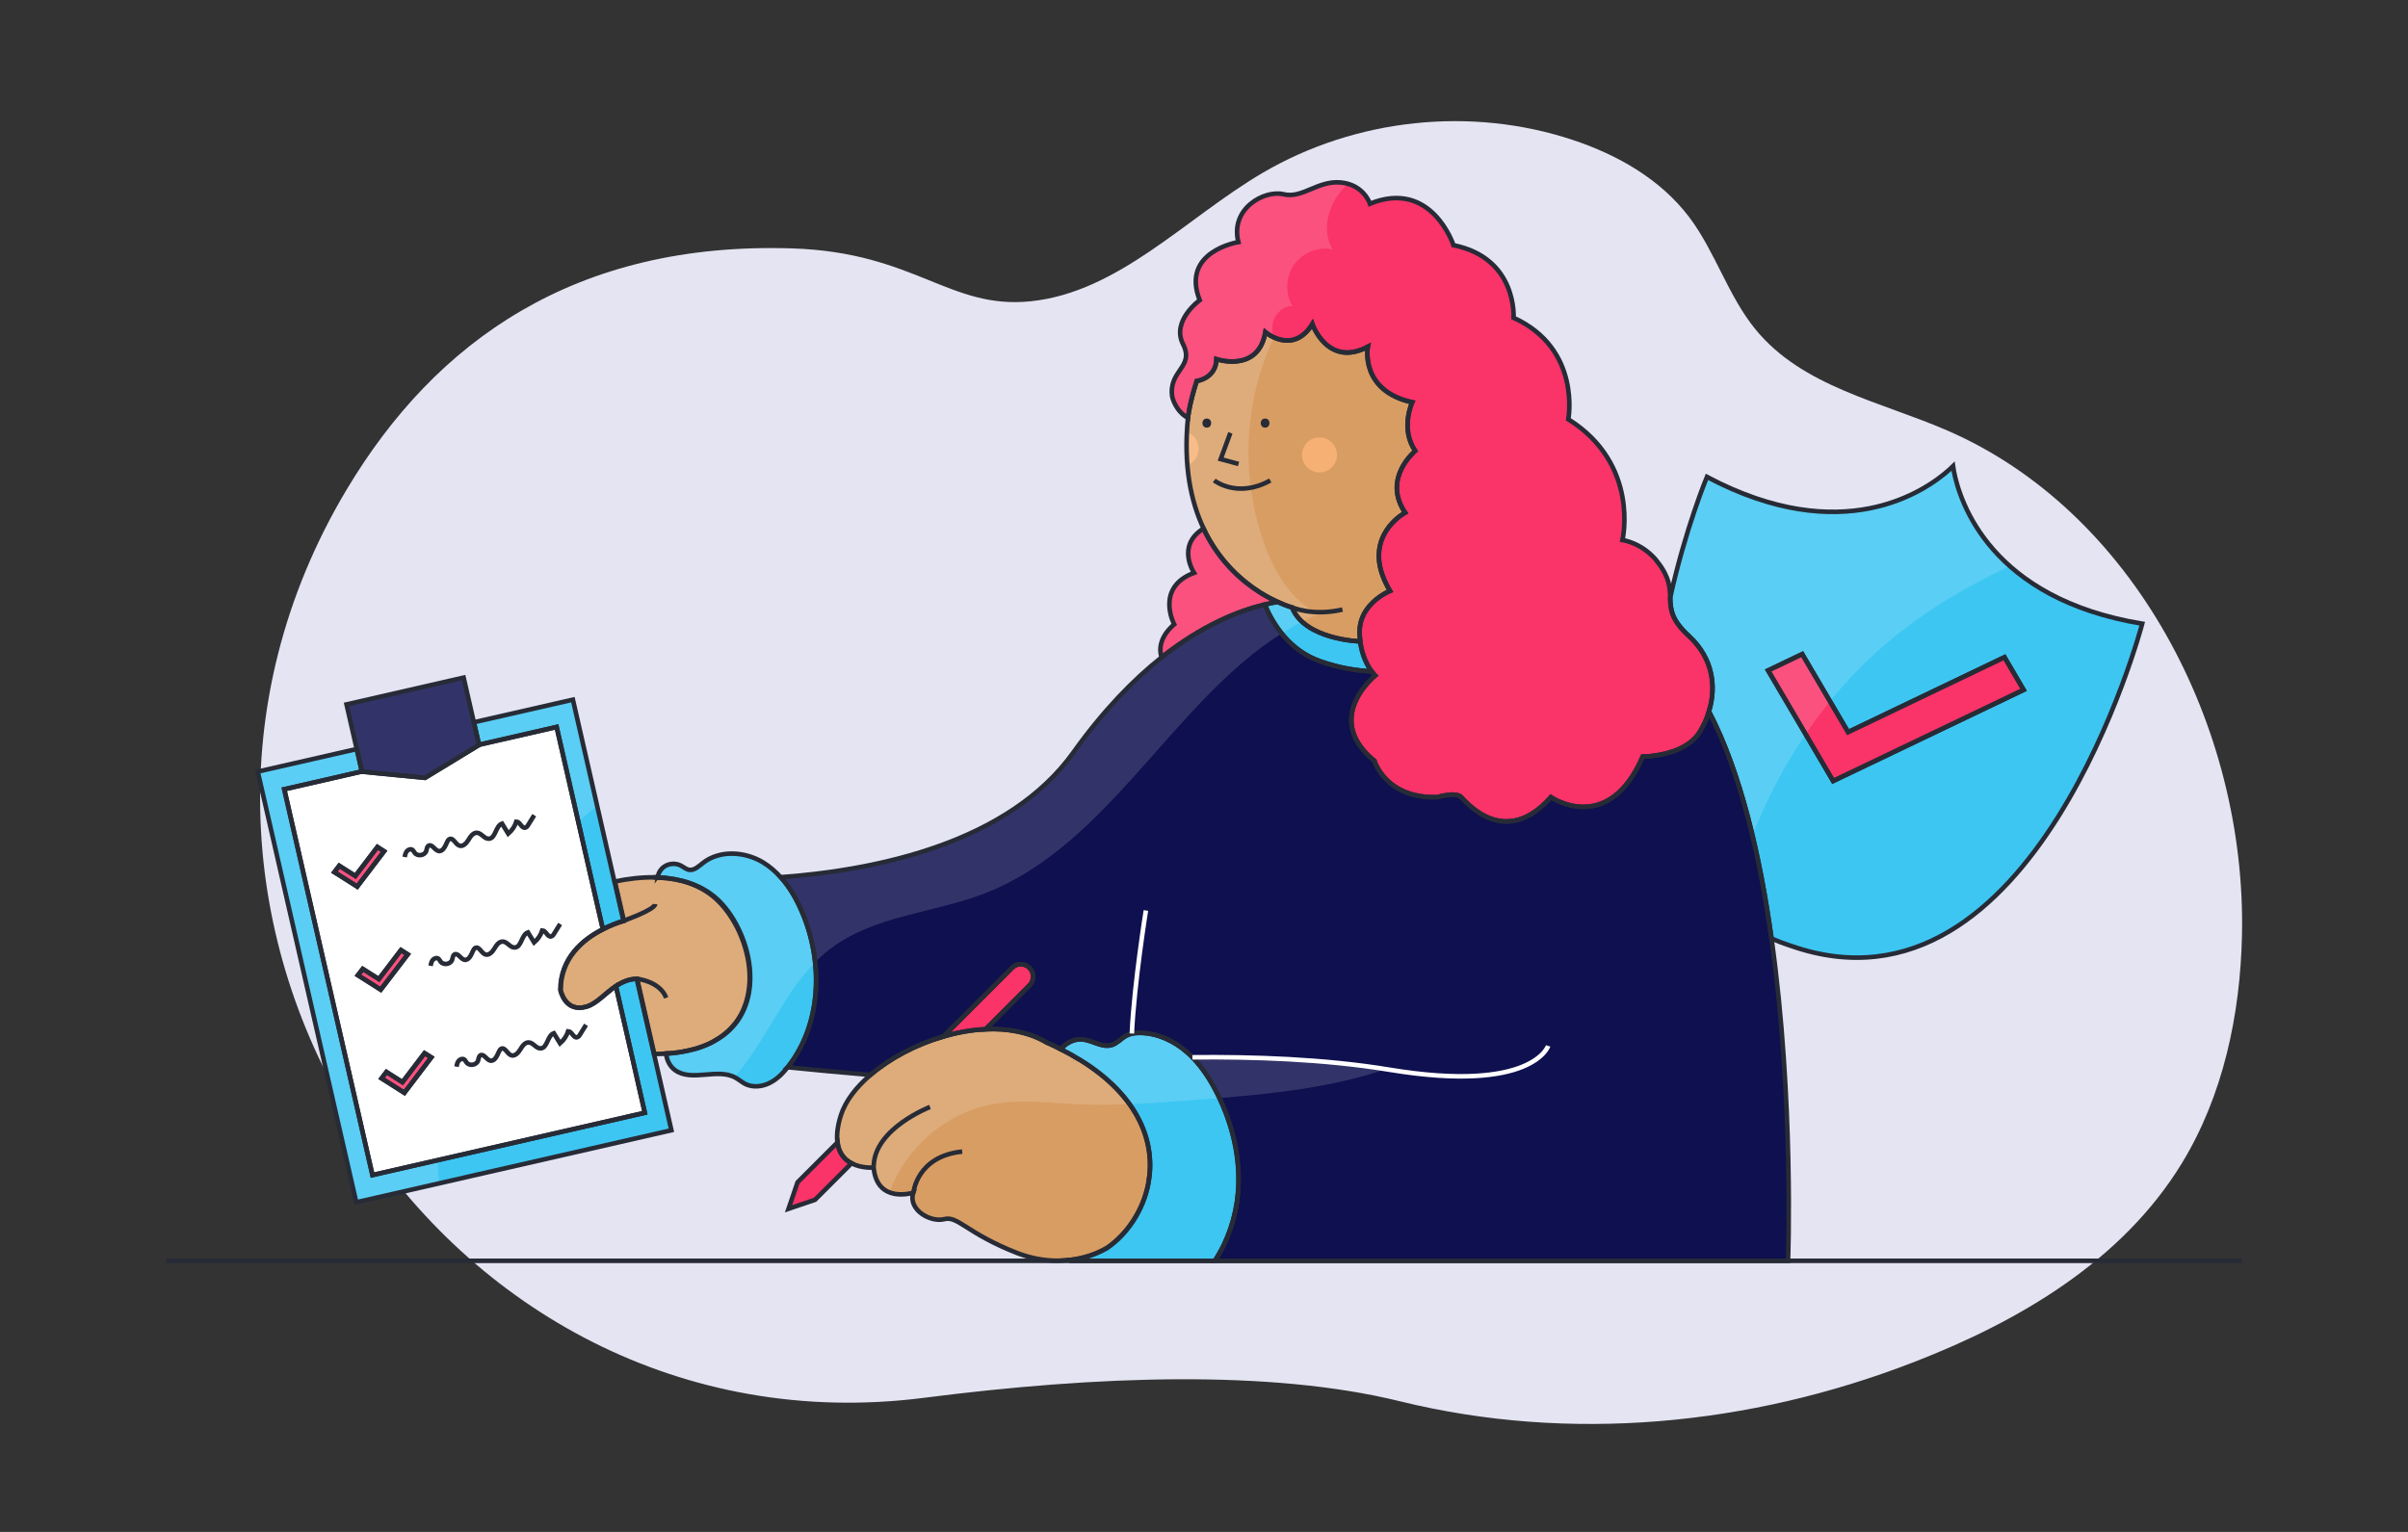
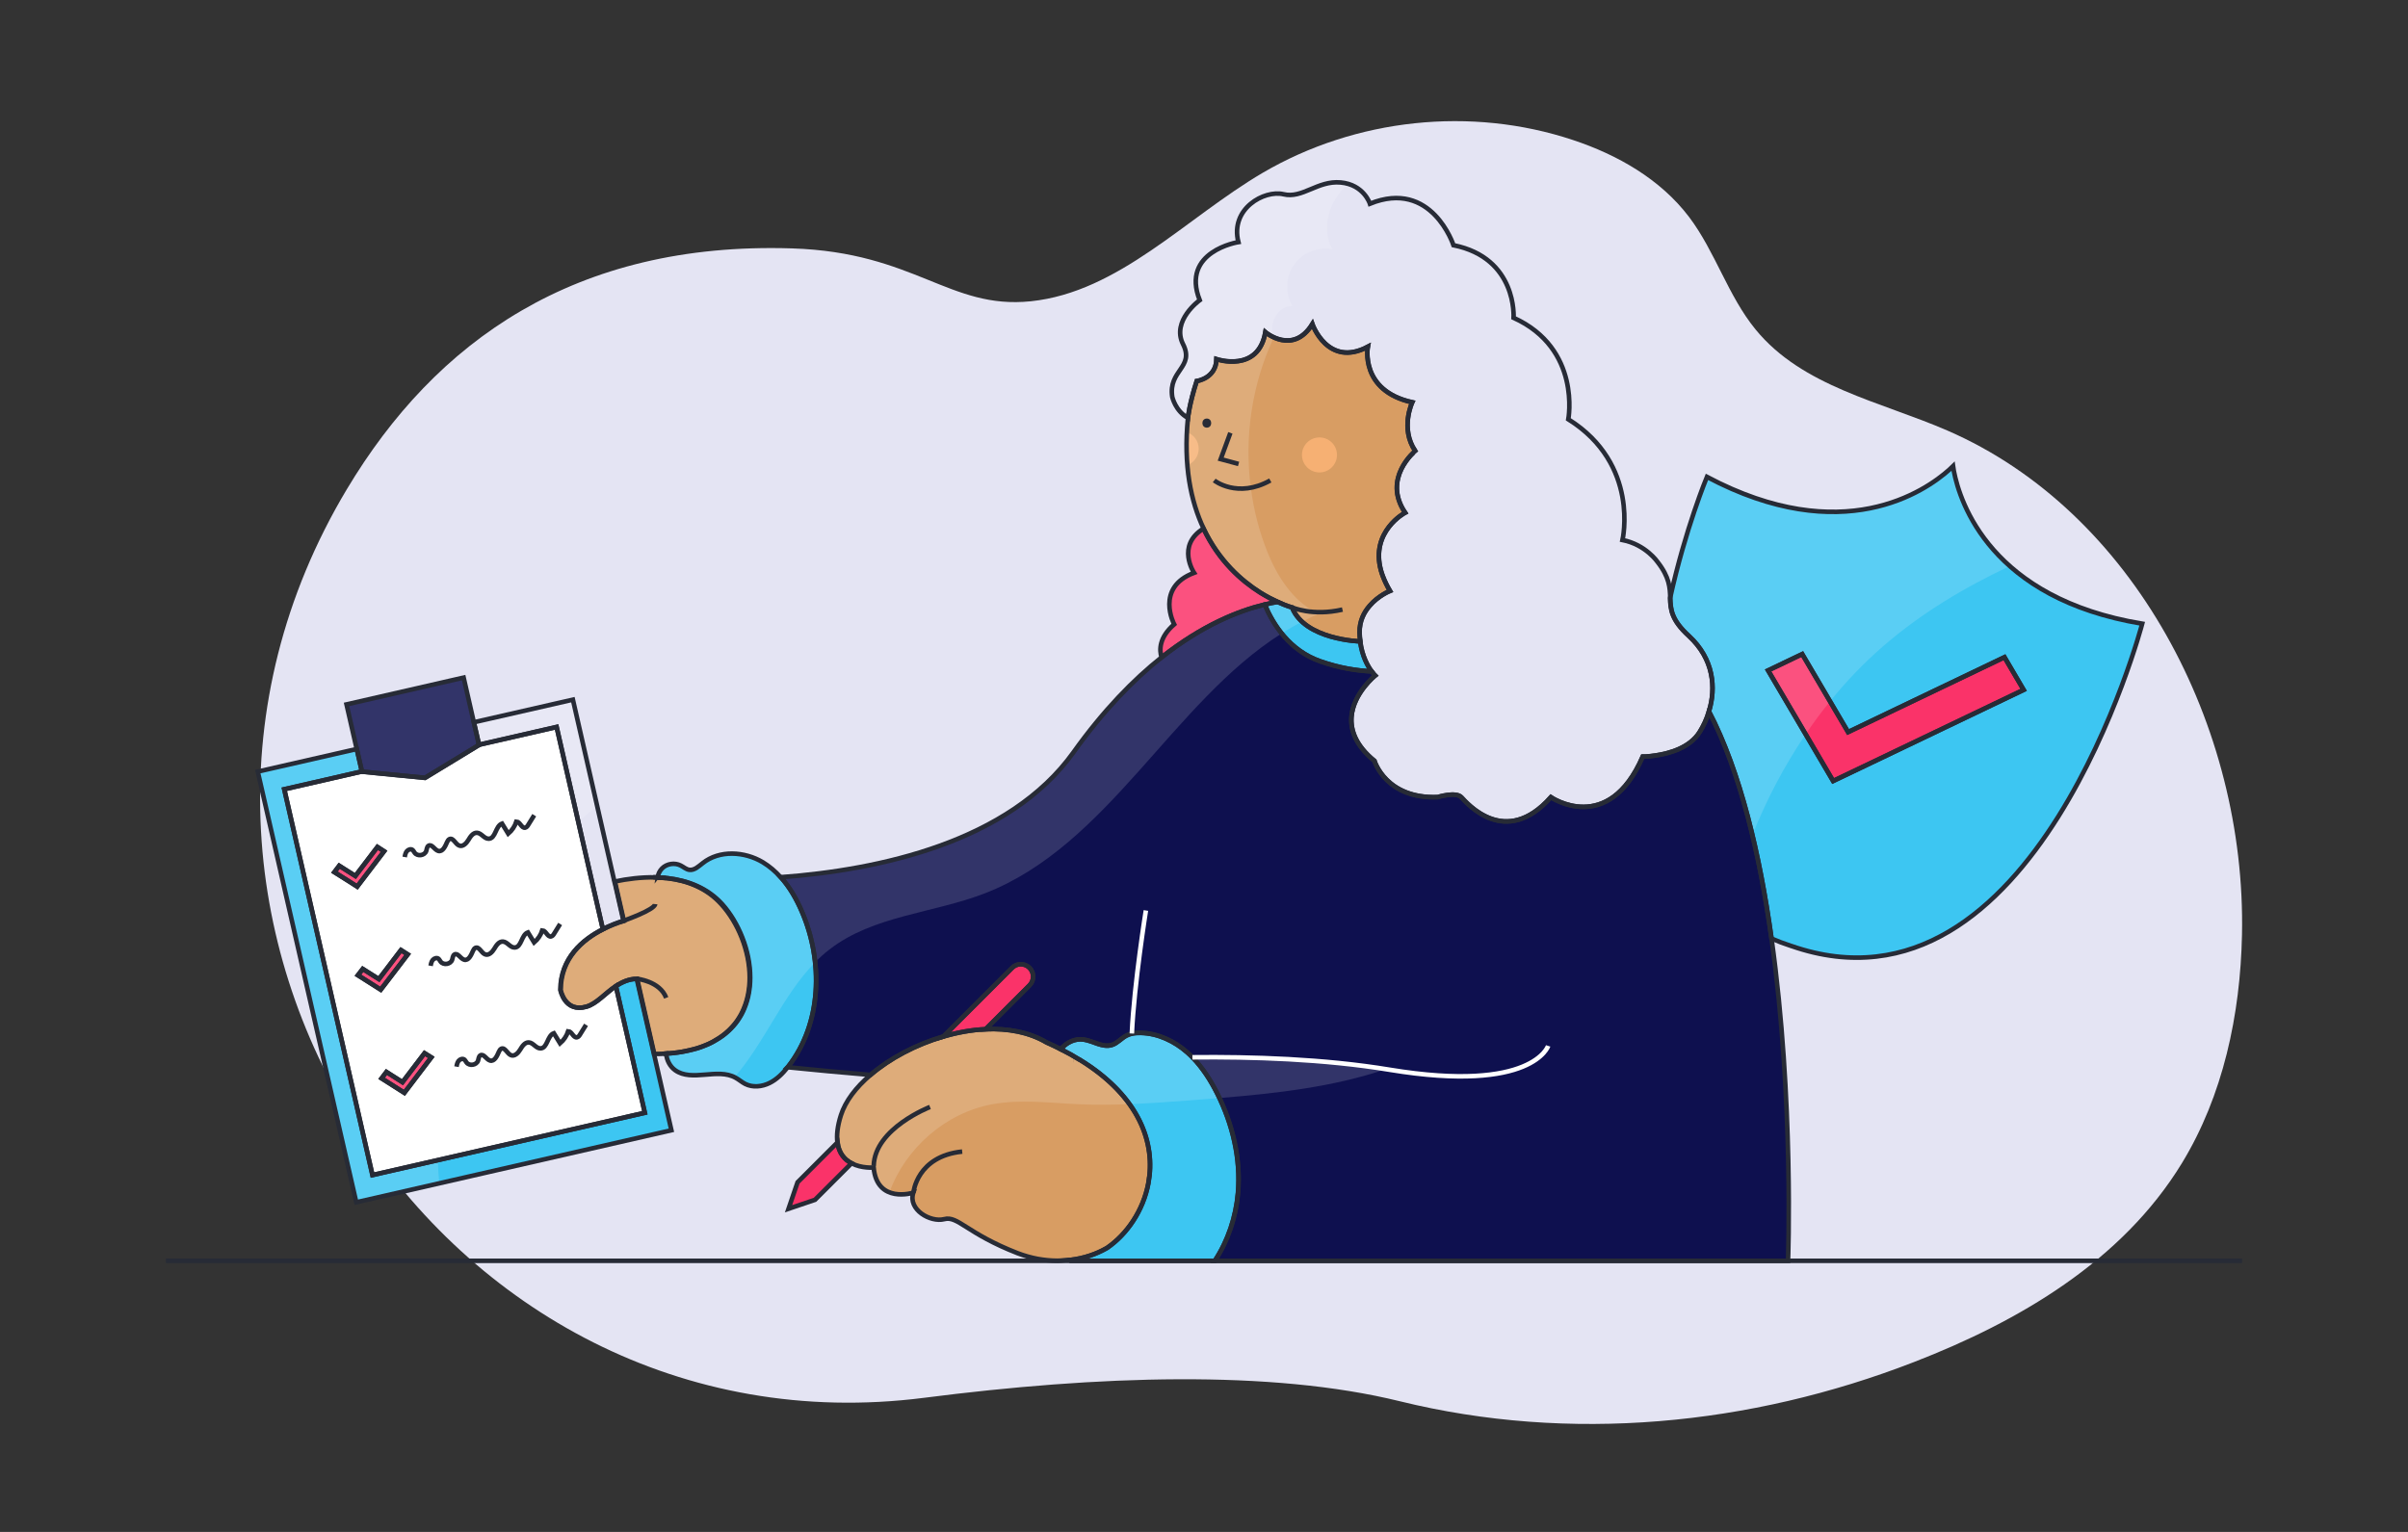
<svg xmlns="http://www.w3.org/2000/svg" version="1.1" id="Capa_1" x="0px" y="0px" viewBox="0 0 264 168" style="enable-background:new 0 0 264 168;" xml:space="preserve">
  <rect x="0" y="0" width="264" height="168" fill="#333333" stroke="none" />
  <style type="text/css">
	.st0{fill:#E4E4F3;}
	.st1{fill:none;}
	.st2{fill:#3DC6F2;}
	.st3{fill:#FA3369;}
	.st4{fill:#0E104F;}
	.st5{fill:#FFFFFF;}
	.st6{fill:#D89D63;}
	.st7{fill:#F6B073;}
	.st8{opacity:0.15;fill:#FFFFFF;}
	.st9{fill:none;stroke:#272B36;stroke-width:0.5;stroke-miterlimit:10;}
	.st10{fill:none;stroke:#FFFFFF;stroke-width:0.5;stroke-miterlimit:10;}
	.st11{fill:#272B36;}
</style>
  <g>
    <path class="st0" d="M245.8,102.51c-0.18,8.77-2.07,17.65-6.6,25.07c-6.56,10.74-17.9,17.36-29.41,21.81   c-17.92,6.95-37.7,8.86-56.32,4.28c-14.16-3.48-33.13-2.82-52.14-0.38c-53.18,6.82-91.47-52.61-63.29-99.66   c9.68-16.17,24.98-27.15,48.8-26.39c13.49,0.43,17.24,6.72,26.17,5.8c9.67-1.01,16.98-9.13,25.43-14.09   c10.2-5.97,22.84-7.31,34-3.6c4.88,1.62,9.6,4.29,12.76,8.47c2.86,3.8,4.26,8.63,7.27,12.31c5.14,6.29,13.7,7.9,21.04,11.09   C233.9,56.08,246.27,79.64,245.8,102.51z" />
  </g>
  <line class="st1" x1="100.73" y1="138.27" x2="18.19" y2="138.27" />
  <line class="st1" x1="245.81" y1="138.27" x2="18.19" y2="138.27" />
  <path class="st2" d="M214.21,51.66c-0.04-0.2-0.07-0.38-0.09-0.53c-0.11,0.11-0.24,0.23-0.4,0.37c-2.64,2.36-11.7,8.68-26.58,0.8  c0,0-2.36,5.67-4.04,13.29c0.04,1.23,0.11,2.39,2.05,4.16c2.76,2.53,2.99,5.71,2.21,8.27c3.47,6.67,5.59,15.78,6.86,24.91  c0.67,0.29,1.38,0.56,2.12,0.8l0.04,0.01c26.74,9.34,38.48-35.34,38.48-35.34C218.27,65.65,214.88,55.14,214.21,51.66z   M204.72,83.86l-3.74,1.79l-2.1-3.58l-5.03-8.55l3.74-1.79l5.03,8.55l17.14-8.21l2.1,3.58L204.72,83.86z" />
  <path class="st3" d="M140.06,66.01c-0.43,0.07-0.9,0.17-1.41,0.29c-2.88,0.69-6.86,2.28-11.3,5.79c-0.25-0.79-0.3-2.16,1.38-3.62  c0,0-2.13-4.03,2.18-5.65c0,0-1.99-2.98,1.03-4.85c1.68,3.56,4.18,5.74,6.22,7.02C138.87,65.42,139.52,65.76,140.06,66.01z" />
  <path class="st1" d="M71.97,96.21h-0.09V96.2C71.88,96.2,71.91,96.2,71.97,96.21z" />
  <path class="st4" d="M196.03,138.27h-62.85c1.45-2.21,2.31-4.81,2.54-7.44c0.32-3.75-0.59-7.55-2.27-10.91  c-0.72-1.44-1.6-2.82-2.72-3.97c-0.19-0.19-0.38-0.38-0.58-0.55c-1.41-1.24-3.21-2.09-5.08-2.13c-0.33-0.01-0.66,0.01-0.98,0.08  c-0.2,0.04-0.41,0.11-0.59,0.21c-0.56,0.29-0.99,0.84-1.6,1.03c-1.02,0.32-2.04-0.44-3.09-0.59c-0.95-0.14-1.91,0.32-2.51,1.06  c-0.49-0.25-1.01-0.49-1.54-0.73c-0.02-0.01-0.02-0.01-0.04-0.02c-1.92-1.13-4.24-1.54-6.66-1.44l4.81-4.81  c0.53-0.53,0.53-1.39,0-1.92c-0.53-0.53-1.38-0.53-1.91,0l-7.53,7.53c-3.02,0.88-5.88,2.4-7.99,4.21c-3.09-0.26-6.2-0.55-9.09-0.84  c0.03-0.03,0.05-0.07,0.08-0.1c3.67-4.7,3.84-11.5,1.49-16.97c-0.58-1.36-1.33-2.68-2.31-3.77c10.75-0.8,25.03-3.83,32.09-13.71  c3.3-4.62,6.59-7.97,9.66-10.41c4.44-3.51,8.42-5.1,11.3-5.79c0.93,2.21,2.74,5.06,6.1,6.23c2.13,0.75,4.05,1.03,5.62,1.1  c0.23,0.31,0.39,0.46,0.39,0.46s-2.39,1.91-2.6,4.52c-0.11,1.47,0.46,3.15,2.52,4.84c0,0,1.24,4.18,6.93,3.97  c0,0,1.98-0.62,2.59,0.01c0.61,0.63,4.81,5.65,9.82,0c0,0,6.27,4.31,10.07-4.45c0,0,0.59,0.01,1.44-0.13  c1.48-0.22,3.71-0.83,4.79-2.55c0.42-0.67,0.78-1.44,1.03-2.28c3.47,6.67,5.59,15.78,6.86,24.91  C196.7,120.59,196.03,138.27,196.03,138.27z" />
  <path class="st2" d="M135.73,130.83c-0.23,2.64-1.09,5.24-2.54,7.44h-15.74l-0.02-0.1c1.38-0.17,2.7-0.6,3.88-1.27  c0.01-0.01,0.02-0.01,0.02-0.01c0.02-0.01,0.03-0.02,0.05-0.03c2.17-1.49,3.97-4.09,4.53-7.11c0-0.01,0-0.01,0-0.01  c0.79-4.3-0.9-9.46-7.56-13.54c-0.01,0-0.01,0-0.01,0h-0.01c-0.63-0.39-1.3-0.77-2.02-1.13c0.6-0.75,1.56-1.21,2.51-1.06  c1.05,0.16,2.07,0.92,3.09,0.59c0.61-0.19,1.03-0.74,1.6-1.03c0.19-0.1,0.39-0.17,0.59-0.21c0.32-0.07,0.65-0.09,0.98-0.08  c1.87,0.04,3.68,0.9,5.08,2.13c0.2,0.17,0.39,0.36,0.58,0.55c1.12,1.15,2,2.53,2.72,3.97C135.14,123.28,136.05,127.08,135.73,130.83  z" />
  <polygon class="st3" points="221.86,75.66 204.72,83.86 200.97,85.65 198.87,82.08 193.84,73.53 197.58,71.74 202.61,80.29   219.76,72.08 " />
-   <path class="st1" d="M73.04,115.59c-0.17-0.02-0.26-0.03-0.28-0.03c0.09-0.01,0.19-0.01,0.28-0.02  C73.04,115.56,73.04,115.57,73.04,115.59z" />
  <path class="st3" d="M93.36,127.57l-4.01,4.01l-2.9,0.98l0.99-2.9l4.38-4.38C91.97,126.5,92.62,127.19,93.36,127.57z" />
  <path class="st3" d="M112.87,108.06l-4.81,4.81h-0.01c-1.53,0.07-3.09,0.35-4.62,0.8l7.53-7.53c0.53-0.53,1.38-0.53,1.91,0  C113.4,106.67,113.4,107.53,112.87,108.06z" />
  <path class="st1" d="M130.73,115.95c6.46-0.07,14.4,0.17,21.65,1.37c15.69,2.58,17.35-2.62,17.35-2.62" />
  <line class="st1" x1="117.7" y1="116.25" x2="117.69" y2="116.25" />
  <path class="st1" d="M125.63,99.85c0,0-1.29,8.05-1.54,13.49" />
  <path class="st2" d="M150.37,73.63c-1.57-0.07-3.48-0.35-5.62-1.1c-3.36-1.17-5.17-4.03-6.1-6.23c0.5-0.13,0.97-0.22,1.41-0.29  c0.96,0.44,1.59,0.61,1.59,0.61c1.41,3.56,7.47,3.72,7.47,3.72C149.32,71.97,149.96,73.06,150.37,73.63z" />
  <path class="st1" d="M72.98,96.28c-0.37-0.02-0.65-0.04-0.84-0.06C72.42,96.23,72.69,96.25,72.98,96.28z" />
-   <path class="st2" d="M68.35,100.98c-0.65,0.2-1.45,0.5-2.26,0.91l-1.06-4.62l-4.01-17.55l-8.51,1.95l-0.56-2.46l10.86-2.48  l4.55,19.94h0.01L68.35,100.98z" />
  <path class="st2" d="M73.61,123.95l-34.55,7.9l-10.8-47.23l10.86-2.48l0.56,2.46l-8.51,1.95l9.67,42.31l29.86-6.83l-1.5-6.56  l-1.68-7.33c0.66-0.44,1.4-0.78,2.29-0.79l1.88,8.24h0.01L73.61,123.95z" />
  <path class="st5" d="M69.2,115.46l-1.68-7.33c-1.19,0.79-2.13,1.95-3.25,2.27c-2.38,0.68-2.84-1.84-2.84-1.84  c0.01-3.47,2.41-5.52,4.67-6.66l-1.06-4.62l-4.01-17.55l-8.51,1.95l0.01,0.02l-5.93,3.61l-6.92-0.68l-0.01-0.02l-8.51,1.95  l9.67,42.31l29.86-6.83L69.2,115.46z M38.43,96.76l-1.77-1.12l0.53-0.7l1.77,1.12l2.42-3.18l0.73,0.47l-2.42,3.18l-0.53,0.7  L38.43,96.76z M41.01,108.07l-1.77-1.12l0.53-0.69l1.77,1.12l2.42-3.18l0.74,0.47l-2.43,3.18l-0.53,0.69L41.01,108.07z   M44.86,119.15l-0.53,0.7l-0.73-0.47l-1.76-1.12l0.53-0.7l1.76,1.12l2.42-3.18l0.74,0.46L44.86,119.15z" />
  <g>
    <polygon class="st3" points="42.11,93.36 39.69,96.54 39.16,97.23 38.43,96.76 36.66,95.65 37.19,94.95 38.96,96.07 41.38,92.89     " />
    <polygon class="st3" points="44.7,104.66 42.27,107.84 41.74,108.53 41.01,108.07 39.24,106.95 39.77,106.26 41.54,107.37    43.96,104.19  " />
    <polygon class="st3" points="47.28,115.96 44.86,119.15 44.33,119.84 43.59,119.37 41.83,118.26 42.36,117.56 44.12,118.68    46.54,115.5  " />
  </g>
  <polygon class="st4" points="52.52,81.69 46.59,85.3 39.68,84.62 39.67,84.6 39.11,82.14 37.99,77.25 50.83,74.31 51.95,79.21   52.52,81.66 " />
  <path class="st1" d="M44.37,93.99c0.04-0.23,0.09-0.47,0.24-0.65c0.15-0.18,0.44-0.27,0.62-0.13c0.1,0.08,0.15,0.21,0.23,0.31  c0.31,0.43,1.1,0.31,1.27-0.19c0.07-0.2,0.06-0.46,0.25-0.58c0.37-0.23,0.65,0.45,1.07,0.57c0.49,0.13,0.77-0.52,0.97-0.98  c0.06-0.13,0.13-0.26,0.26-0.32c0.42-0.18,0.64,0.55,1.06,0.71c0.4,0.16,0.79-0.24,1.01-0.61c0.22-0.37,0.51-0.81,0.94-0.79  c0.49,0.02,0.79,0.66,1.28,0.65c0.78,0,0.74-1.4,1.47-1.66c0.23,0.37,0.45,0.74,0.68,1.11c0.41-0.35,0.73-0.82,0.89-1.33  c0.41,0.02,0.56,0.74,0.96,0.67c0.16-0.03,0.27-0.18,0.35-0.32c0.22-0.35,0.43-0.7,0.65-1.05" />
  <path class="st1" d="M47.21,105.92c0.04-0.23,0.09-0.47,0.24-0.65c0.15-0.18,0.44-0.27,0.62-0.13c0.1,0.08,0.15,0.21,0.23,0.31  c0.31,0.43,1.1,0.31,1.27-0.19c0.07-0.2,0.06-0.46,0.25-0.58c0.37-0.23,0.65,0.45,1.07,0.57c0.49,0.13,0.77-0.52,0.97-0.98  c0.06-0.13,0.13-0.26,0.26-0.32c0.42-0.18,0.64,0.55,1.06,0.71c0.4,0.16,0.79-0.24,1.01-0.61s0.51-0.81,0.94-0.79  c0.49,0.02,0.79,0.66,1.28,0.65c0.78,0,0.74-1.4,1.47-1.66c0.23,0.37,0.45,0.74,0.68,1.11c0.41-0.35,0.73-0.82,0.89-1.33  c0.41,0.02,0.56,0.74,0.96,0.67c0.16-0.03,0.27-0.18,0.35-0.32c0.22-0.35,0.43-0.7,0.65-1.05" />
  <path class="st1" d="M50.05,116.98c0.04-0.23,0.09-0.47,0.24-0.65c0.15-0.18,0.44-0.27,0.62-0.13c0.1,0.08,0.15,0.21,0.23,0.31  c0.31,0.43,1.1,0.31,1.27-0.19c0.07-0.2,0.06-0.46,0.25-0.58c0.37-0.23,0.65,0.45,1.07,0.57c0.49,0.13,0.77-0.52,0.97-0.98  c0.06-0.13,0.13-0.26,0.26-0.32c0.42-0.18,0.64,0.55,1.06,0.71c0.4,0.16,0.79-0.24,1.01-0.61c0.22-0.37,0.51-0.81,0.94-0.79  c0.49,0.02,0.79,0.66,1.28,0.65c0.78,0,0.74-1.4,1.47-1.66c0.23,0.37,0.45,0.74,0.68,1.11c0.41-0.35,0.73-0.82,0.89-1.33  c0.41,0.02,0.56,0.74,0.96,0.67c0.16-0.03,0.27-0.18,0.35-0.32c0.22-0.35,0.43-0.7,0.65-1.05" />
  <path class="st6" d="M82.25,107.2c0,0.14-0.01,0.29-0.01,0.44c-0.01,0.11-0.01,0.22-0.02,0.34c-0.01,0.08-0.01,0.15-0.02,0.22  c-0.01,0.1-0.02,0.2-0.04,0.31c-0.01,0.11-0.03,0.23-0.05,0.34c-0.1,0.59-0.27,1.18-0.5,1.73c-0.04,0.11-0.09,0.22-0.14,0.32  c-0.05,0.11-0.11,0.23-0.17,0.34c-0.06,0.11-0.13,0.23-0.2,0.34c-0.06,0.11-0.13,0.21-0.2,0.31c-0.08,0.11-0.16,0.23-0.25,0.34  c-0.07,0.09-0.15,0.18-0.23,0.27c-0.15,0.17-0.32,0.35-0.49,0.51c-0.09,0.08-0.19,0.17-0.28,0.25c-0.04,0.04-0.08,0.08-0.13,0.11  c-0.1,0.08-0.2,0.16-0.3,0.23c-0.11,0.08-0.22,0.15-0.32,0.22c-0.05,0.04-0.1,0.07-0.16,0.1c-0.08,0.05-0.16,0.1-0.25,0.15  c-0.1,0.06-0.19,0.11-0.29,0.17s-0.2,0.1-0.31,0.16c-0.08,0.04-0.17,0.08-0.26,0.12c-0.13,0.06-0.26,0.11-0.39,0.16  c-0.26,0.11-0.53,0.2-0.82,0.29c-0.01,0.01-0.03,0.01-0.04,0.01c-0.11,0.03-0.22,0.07-0.33,0.09c-0.14,0.04-0.29,0.08-0.45,0.11  c-0.16,0.04-0.31,0.07-0.47,0.1c-0.12,0.02-0.24,0.05-0.37,0.07c-0.15,0.02-0.3,0.05-0.46,0.07c-0.19,0.03-0.39,0.05-0.59,0.07  c-0.2,0.02-0.41,0.04-0.62,0.05c-0.09,0.01-0.19,0.01-0.28,0.02c0,0,0,0-0.01,0c-0.34,0.02-0.69,0.02-1.06,0.02h-0.01l-1.88-8.24  c-0.89,0.02-1.63,0.35-2.29,0.79c-1.19,0.79-2.13,1.95-3.25,2.27c-2.38,0.68-2.84-1.84-2.84-1.84c0.01-3.47,2.41-5.52,4.67-6.66  c0.81-0.41,1.6-0.71,2.26-0.91l-0.99-4.32c1.34-0.28,2.9-0.49,4.51-0.45h0.09c0.02,0,0.05,0,0.08,0.01c0.02,0,0.04,0,0.07,0.01  c0.01-0.01,0.02,0,0.03,0c0.19,0.02,0.46,0.04,0.84,0.06c0.08,0,0.15,0.01,0.23,0.02h0.02c2.16,0.26,4.3,1.06,5.92,2.86  C80.97,101.17,82.25,104.25,82.25,107.2z" />
  <path class="st6" d="M154.05,56.23c0,0-3.85,2.03-2.64,6.37c0.06,0.21,0.13,0.43,0.22,0.65c0.19,0.49,0.43,1.01,0.76,1.56  c0,0-0.32,0.13-0.75,0.39c-0.44,0.27-1,0.67-1.48,1.24c-0.62,0.71-1.12,1.67-1.1,2.91c0.01,0.35,0.03,0.68,0.07,0.99  c0,0-6.07-0.16-7.47-3.72c0,0-0.62-0.17-1.59-0.61c-0.54-0.25-1.19-0.58-1.89-1.02c-2.04-1.29-4.54-3.47-6.22-7.02  c-1.41-2.99-2.23-6.93-1.72-12.12c0,0,0.14-1.51,0.96-4.05c0,0,2.11-0.28,2.17-2.4c0,0,4.58,1.55,5.36-2.96c0,0,3.02,2.56,5.15-0.89  c0,0,1.68,4.82,6.08,2.49c0,0-0.91,4.81,4.87,6.09c0,0-1.35,2.86,0.33,5.34C155.15,49.46,151.49,52.45,154.05,56.23z" />
  <polyline class="st1" points="134.89,47.47 133.83,50.35 135.79,50.88 " />
  <g>
    <path class="st1" d="M132.31,46.4" />
  </g>
  <g>
    <path class="st1" d="M138.7,46.4" />
  </g>
  <path class="st7" d="M130.12,47.4c0.76,0.25,1.3,0.97,1.3,1.81c0,0.83-0.52,1.53-1.25,1.8" />
  <circle class="st7" cx="144.66" cy="49.89" r="1.92" />
-   <path class="st3" d="M187.36,78.02c-0.25,0.84-0.61,1.62-1.03,2.28c-1.08,1.72-3.31,2.33-4.79,2.55c-0.85,0.13-1.44,0.13-1.44,0.13  c-3.8,8.76-10.07,4.45-10.07,4.45c-5.01,5.65-9.22,0.63-9.82,0c-0.61-0.63-2.59-0.01-2.59-0.01c-5.69,0.22-6.93-3.97-6.93-3.97  c-2.07-1.69-2.64-3.38-2.52-4.84c0.21-2.61,2.6-4.52,2.6-4.52s-0.16-0.16-0.39-0.46c-0.41-0.57-1.05-1.66-1.25-3.3  c-0.04-0.31-0.07-0.64-0.07-0.99c-0.02-1.24,0.48-2.2,1.1-2.91c0.48-0.56,1.04-0.97,1.48-1.24c0.43-0.26,0.75-0.39,0.75-0.39  c-0.32-0.55-0.57-1.06-0.76-1.56c-0.09-0.23-0.16-0.44-0.22-0.65c-1.21-4.34,2.64-6.37,2.64-6.37c-2.55-3.78,1.11-6.77,1.11-6.77  c-1.68-2.48-0.33-5.34-0.33-5.34c-5.78-1.28-4.87-6.09-4.87-6.09c-4.4,2.33-6.08-2.49-6.08-2.49c-2.13,3.45-5.15,0.89-5.15,0.89  c-0.78,4.51-5.36,2.96-5.36,2.96c-0.05,2.12-2.17,2.4-2.17,2.4c-0.82,2.54-0.96,4.05-0.96,4.05c-1.38-0.75-1.72-2.3-1.72-2.3  c-0.46-2.93,2.48-3.23,1.18-5.79c-1.3-2.57,1.83-4.82,1.83-4.82c-2.12-5.37,4.24-6.37,4.24-6.37c-0.94-3.67,2.85-5.75,4.94-5.25  c2.08,0.51,3.73-1.52,6.27-1.29c2.55,0.23,3.21,2.33,3.21,2.33c6.78-2.75,9.16,4.55,9.16,4.55c7.02,1.41,6.59,7.96,6.59,7.96  c7.46,3.39,6,11.13,6,11.13c7.88,4.93,5.94,13.24,5.94,13.24c2.54,0.5,3.84,2.4,3.84,2.4c1.33,1.7,1.36,2.85,1.4,3.96  c0.04,1.23,0.11,2.39,2.05,4.16C187.91,72.28,188.15,75.46,187.36,78.02z" />
  <path class="st1" d="M133.12,52.69c0,0,2.54,2.02,6.15,0" />
  <path class="st1" d="M141.65,66.61c0,0,2.23,1,5.53,0.24" />
  <path class="st6" d="M125.9,129.73c0,0.01,0,0.01,0,0.01c-0.56,3.02-2.36,5.62-4.53,7.11c-0.02,0.01-0.03,0.02-0.05,0.03  c-0.01,0-0.01,0.01-0.02,0.01c-1.17,0.67-2.5,1.1-3.88,1.27c-0.49-0.01-0.97,0.1-1.47,0.1c-0.72,0-1.45-0.07-2.18-0.2  c-0.74-0.14-1.48-0.35-2.19-0.62c-5.59-2.17-6.56-4.14-8.06-3.74c-1.51,0.39-4-1.04-3.39-2.9c0,0-3.98,1.26-4.35-2.76  c0,0-1.31,0.12-2.43-0.47c-0.73-0.38-1.38-1.08-1.54-2.28v-0.01c-0.1-0.76-0.01-1.74,0.38-2.97c0.49-1.54,1.65-3.07,3.25-4.43  c2.11-1.81,4.97-3.33,7.99-4.21c1.53-0.44,3.09-0.73,4.62-0.8h0.01c2.42-0.11,4.74,0.31,6.66,1.44c0.01,0.01,0.02,0.01,0.04,0.02  c0.53,0.24,1.05,0.48,1.54,0.73c0.72,0.36,1.39,0.74,2.02,1.13h0.01c0,0,0,0,0.01,0C125,120.27,126.7,125.44,125.9,129.73z" />
  <path class="st1" d="M101.96,121.4c0,0-6.06,2.34-6.17,6.44" />
  <path class="st1" d="M100.14,130.8c0,0,0.36-4,5.35-4.51" />
  <path class="st2" d="M86.43,116.95c-0.02,0.03-0.05,0.07-0.08,0.1c-0.55,0.69-1.19,1.33-1.98,1.72c-0.82,0.41-1.84,0.52-2.67,0.1  c-0.37-0.19-0.69-0.48-1.06-0.68c-1.98-1.11-4.79,0.5-6.63-0.83c-0.56-0.41-0.9-1.07-0.97-1.76c-0.01-0.02-0.01-0.03-0.01-0.05  c0.21-0.01,0.42-0.03,0.62-0.05c0.2-0.02,0.4-0.04,0.59-0.07c0.16-0.02,0.31-0.04,0.46-0.07c0.13-0.02,0.25-0.04,0.37-0.07  c0.16-0.03,0.31-0.07,0.47-0.1c0.16-0.04,0.31-0.07,0.45-0.11c0.11-0.02,0.22-0.06,0.33-0.09c0.01-0.01,0.03-0.01,0.04-0.01  c0.29-0.09,0.56-0.18,0.82-0.29c0.13-0.05,0.26-0.1,0.39-0.16c0.09-0.04,0.18-0.08,0.26-0.12c0.11-0.05,0.21-0.1,0.31-0.16  s0.2-0.11,0.29-0.17c0.09-0.05,0.17-0.1,0.25-0.15c0.05-0.03,0.11-0.07,0.16-0.1c0.11-0.07,0.22-0.14,0.32-0.22  c0.1-0.07,0.2-0.15,0.3-0.23c0.05-0.04,0.09-0.07,0.13-0.11c0.1-0.08,0.19-0.16,0.28-0.25c0.17-0.16,0.34-0.34,0.49-0.51  c0.08-0.09,0.16-0.18,0.23-0.27c0.09-0.11,0.17-0.23,0.25-0.34c0.07-0.1,0.14-0.2,0.2-0.31c0.07-0.11,0.14-0.22,0.2-0.34  c0.06-0.11,0.12-0.23,0.17-0.34c0.05-0.1,0.1-0.21,0.14-0.32c0.23-0.55,0.4-1.14,0.5-1.73c0.02-0.11,0.04-0.22,0.05-0.34  c0.02-0.1,0.03-0.2,0.04-0.31c0.01-0.07,0.02-0.14,0.02-0.22c0.01-0.11,0.01-0.22,0.02-0.34c0.01-0.14,0.01-0.29,0.01-0.44  c0-2.95-1.28-6.03-3.1-8.04c-1.62-1.8-3.76-2.6-5.92-2.86H73.2c-0.08-0.01-0.15-0.02-0.23-0.02c-0.28-0.03-0.56-0.05-0.84-0.06  c-0.01,0-0.02-0.01-0.03,0c0.05-0.38,0.22-0.73,0.49-1c0.52-0.52,1.39-0.65,2.04-0.31c0.32,0.16,0.59,0.42,0.94,0.47  c0.55,0.08,1.02-0.38,1.47-0.73c1.83-1.46,4.58-1.3,6.59-0.1c0.74,0.45,1.39,1.01,1.96,1.65h0.01c0.98,1.09,1.73,2.41,2.31,3.77  C90.27,105.45,90.09,112.25,86.43,116.95z" />
  <path class="st1" d="M68.35,100.98c0,0,3.42-1.19,3.48-1.83" />
-   <path class="st1" d="M69.81,107.34c0,0,2.53,0.24,3.23,2.09" />
  <path class="st8" d="M220.32,62.09c-4.97,2.34-9.67,5.15-13.83,8.75c-2.15,1.86-4.11,3.91-5.88,6.11c-0.95,1.16-1.84,2.37-2.67,3.61  c-2.34,3.45-4.29,7.18-5.84,11.07c-0.15-0.63-0.3-1.26-0.47-1.88c-0.04-0.15-0.08-0.29-0.11-0.44c-0.11-0.39-0.21-0.78-0.33-1.16  v-0.01c-0.31-1.11-0.64-2.19-1-3.24c-0.11-0.35-0.23-0.7-0.36-1.04c-0.1-0.31-0.21-0.61-0.33-0.91c-0.12-0.32-0.24-0.62-0.36-0.93  c-0.05-0.13-0.1-0.25-0.16-0.38c-0.11-0.29-0.23-0.58-0.35-0.86c-0.41-0.97-0.85-1.89-1.31-2.77c0.78-2.57,0.55-5.74-2.21-8.27  c-1.93-1.78-2.01-2.94-2.05-4.17c1.69-7.62,4.05-13.29,4.05-13.29c14.87,7.88,23.93,1.56,26.57-0.8c0.16-0.13,0.29-0.26,0.4-0.36  c0.02,0.15,0.05,0.33,0.09,0.53C214.56,53.69,215.89,58.18,220.32,62.09z" />
  <path class="st8" d="M65.44,88.39c-0.7,0.57-1.39,1.17-2.06,1.79c-2.89,2.65-5.47,5.66-7.62,8.96c-1.1,1.68-2.09,3.44-2.95,5.25  c-3.42,7.06-5.08,14.96-4.81,22.8c0.02,0.85,0.08,1.7,0.16,2.55l-9.15,2.09l-10.8-47.22l10.86-2.48l-1.12-4.89l12.84-2.94l1.12,4.89  l10.86-2.48L65.44,88.39z" />
  <path class="st8" d="M151.94,117.25c-5.83,1.97-12.07,2.67-18.27,3.17c-1.02,0.09-2.04,0.16-3.05,0.24  c-2.27,0.17-4.54,0.34-6.82,0.43c-1.84,0.07-3.68,0.09-5.51,0.01c-3.19-0.14-6.41-0.58-9.55,0.01c-5.09,0.95-9.48,4.82-11.23,9.66  c-0.85-0.32-1.61-1.08-1.76-2.74c0,0-1.31,0.12-2.44-0.47c-0.73-0.38-1.38-1.07-1.54-2.28v-0.01c-0.1-0.76-0.01-1.73,0.38-2.97  c0.48-1.54,1.65-3.07,3.25-4.44c2.11-1.8,4.97-3.32,7.99-4.2c1.53-0.45,3.09-0.73,4.62-0.8h0.01c2.42-0.11,4.74,0.31,6.66,1.44  c0.01,0,0.02,0.01,0.04,0.01c0.53,0.24,1.05,0.48,1.54,0.74c0.6-0.75,1.56-1.21,2.51-1.07c1.05,0.16,2.07,0.92,3.09,0.6  c0.61-0.19,1.03-0.74,1.6-1.04c0.18-0.09,0.39-0.16,0.59-0.21c0.32-0.07,0.65-0.09,0.98-0.08c1.88,0.04,3.68,0.9,5.09,2.13  c0.19,0.18,0.39,0.36,0.57,0.56C137.03,115.86,144.79,116.1,151.94,117.25z" />
  <path class="st8" d="M147.79,20.17c-0.26-0.08-0.55-0.14-0.87-0.17c-2.55-0.22-4.19,1.81-6.27,1.3c-2.09-0.51-5.88,1.58-4.94,5.24  c0,0-6.36,1.01-4.24,6.38c0,0-3.13,2.26-1.83,4.82c1.3,2.57-1.63,2.87-1.18,5.79c0,0,0.35,1.55,1.73,2.3  c-0.05,0.53-0.09,1.05-0.11,1.56c-0.01,0.06-0.01,0.11-0.01,0.16c-0.06,1.22-0.03,2.37,0.06,3.44c0.22,2.76,0.88,5.05,1.78,6.96  c-3.03,1.87-1.04,4.85-1.04,4.85c-4.31,1.62-2.17,5.65-2.17,5.65c-1.69,1.47-1.64,2.83-1.38,3.62c-3.08,2.44-6.37,5.79-9.67,10.41  c-7.06,9.88-21.34,12.91-32.09,13.71c-0.57-0.64-1.22-1.2-1.96-1.65c-2.01-1.21-4.77-1.36-6.59,0.1c-0.45,0.35-0.92,0.81-1.47,0.73  c-0.35-0.06-0.62-0.31-0.94-0.48c-0.65-0.34-1.52-0.21-2.05,0.32c-0.27,0.27-0.43,0.62-0.48,1C72.04,96.2,72.02,96.2,72,96.2h-0.17  c-1.6-0.04-3.16,0.17-4.5,0.45l0.98,4.32c-0.65,0.2-1.45,0.5-2.26,0.91c-2.26,1.14-4.66,3.19-4.67,6.66c0,0,0.47,2.53,2.85,1.84  c1.11-0.31,2.06-1.47,3.25-2.26c0.66-0.44,1.4-0.78,2.29-0.79l1.88,8.24c0.37,0,0.72-0.01,1.06-0.02c0.01,0,0.01,0,0.01,0  c0.09-0.01,0.18-0.02,0.27-0.02c0,0.02,0,0.03,0.01,0.05c0.06,0.69,0.4,1.35,0.97,1.76c1.82,1.3,4.58-0.24,6.56,0.79  c3.34-3.85,5.27-8.96,8.8-12.56c0.5-0.52,1.03-1,1.6-1.44c4.81-3.74,11.41-3.97,17.09-6.18c13.49-5.25,20.51-20.89,32.47-28.47  c0.73-0.47,1.47-0.9,2.24-1.29c0.61-0.32,1.24-0.62,1.89-0.89c-0.13-0.05-0.26-0.11-0.39-0.18c-2.45-1.21-4.2-3.9-5.26-6.54  c-0.92-2.28-1.53-4.67-1.84-7.11c-0.73-5.58,0.13-11.38,2.53-16.47c0-0.02,0.01-0.03,0.02-0.04c-0.14-0.38-0.2-0.78-0.18-1.18  c0.07-1.15,1.05-2.25,2.2-2.22c-0.82-1.38-0.75-3.24,0.18-4.54c0.92-1.31,2.65-2,4.22-1.68C144.73,25.04,145.76,21.95,147.79,20.17z   M72.28,96.22c0.21,0.01,0.43,0.03,0.65,0.05C72.67,96.26,72.45,96.24,72.28,96.22z" />
  <line class="st1" x1="100.73" y1="138.27" x2="18.19" y2="138.27" />
  <line class="st9" x1="245.81" y1="138.27" x2="18.19" y2="138.27" />
  <path class="st9" d="M214.21,51.66c-0.04-0.2-0.07-0.38-0.09-0.53c-0.11,0.11-0.24,0.23-0.4,0.37c-2.64,2.36-11.7,8.68-26.58,0.8  c0,0-2.36,5.67-4.04,13.29c0.04,1.23,0.11,2.39,2.05,4.16c2.76,2.53,2.99,5.71,2.21,8.27c3.47,6.67,5.59,15.78,6.86,24.91  c0.67,0.29,1.38,0.56,2.12,0.8l0.04,0.01c26.74,9.34,38.48-35.34,38.48-35.34C218.27,65.65,214.88,55.14,214.21,51.66z   M204.72,83.86l-3.74,1.79l-2.1-3.58l-5.03-8.55l3.74-1.79l5.03,8.55l17.14-8.21l2.1,3.58L204.72,83.86z" />
  <path class="st9" d="M140.06,66.01c-0.43,0.07-0.9,0.17-1.41,0.29c-2.88,0.69-6.86,2.28-11.3,5.79c-0.25-0.79-0.3-2.16,1.38-3.62  c0,0-2.13-4.03,2.18-5.65c0,0-1.99-2.98,1.03-4.85c1.68,3.56,4.18,5.74,6.22,7.02C138.87,65.42,139.52,65.76,140.06,66.01z" />
  <path class="st9" d="M71.97,96.21h-0.09V96.2C71.88,96.2,71.91,96.2,71.97,96.21z" />
  <path class="st9" d="M196.03,138.27h-62.85c1.45-2.21,2.31-4.81,2.54-7.44c0.32-3.75-0.59-7.55-2.27-10.91  c-0.72-1.44-1.6-2.82-2.72-3.97c-0.19-0.19-0.38-0.38-0.58-0.55c-1.41-1.24-3.21-2.09-5.08-2.13c-0.33-0.01-0.66,0.01-0.98,0.08  c-0.2,0.04-0.41,0.11-0.59,0.21c-0.56,0.29-0.99,0.84-1.6,1.03c-1.02,0.32-2.04-0.44-3.09-0.59c-0.95-0.14-1.91,0.32-2.51,1.06  c-0.49-0.25-1.01-0.49-1.54-0.73c-0.02-0.01-0.02-0.01-0.04-0.02c-1.92-1.13-4.24-1.54-6.66-1.44l4.81-4.81  c0.53-0.53,0.53-1.39,0-1.92c-0.53-0.53-1.38-0.53-1.91,0l-7.53,7.53c-3.02,0.88-5.88,2.4-7.99,4.21c-3.09-0.26-6.2-0.55-9.09-0.84  c0.03-0.03,0.05-0.07,0.08-0.1c3.67-4.7,3.84-11.5,1.49-16.97c-0.58-1.36-1.33-2.68-2.31-3.77c10.75-0.8,25.03-3.83,32.09-13.71  c3.3-4.62,6.59-7.97,9.66-10.41c4.44-3.51,8.42-5.1,11.3-5.79c0.93,2.21,2.74,5.06,6.1,6.23c2.13,0.75,4.05,1.03,5.62,1.1  c0.23,0.31,0.39,0.46,0.39,0.46s-2.39,1.91-2.6,4.52c-0.11,1.47,0.46,3.15,2.52,4.84c0,0,1.24,4.18,6.93,3.97  c0,0,1.98-0.62,2.59,0.01c0.61,0.63,4.81,5.65,9.82,0c0,0,6.27,4.31,10.07-4.45c0,0,0.59,0.01,1.44-0.13  c1.48-0.22,3.71-0.83,4.79-2.55c0.42-0.67,0.78-1.44,1.03-2.28c3.47,6.67,5.59,15.78,6.86,24.91  C196.7,120.59,196.03,138.27,196.03,138.27z" />
  <path class="st9" d="M135.73,130.83c-0.23,2.64-1.09,5.24-2.54,7.44h-15.74l-0.02-0.1c1.38-0.17,2.7-0.6,3.88-1.27  c0.01-0.01,0.02-0.01,0.02-0.01c0.02-0.01,0.03-0.02,0.05-0.03c2.17-1.49,3.97-4.09,4.53-7.11c0-0.01,0-0.01,0-0.01  c0.79-4.3-0.9-9.46-7.56-13.54c-0.01,0-0.01,0-0.01,0h-0.01c-0.63-0.39-1.3-0.77-2.02-1.13c0.6-0.75,1.56-1.21,2.51-1.06  c1.05,0.16,2.07,0.92,3.09,0.59c0.61-0.19,1.03-0.74,1.6-1.03c0.19-0.1,0.39-0.17,0.59-0.21c0.32-0.07,0.65-0.09,0.98-0.08  c1.87,0.04,3.68,0.9,5.08,2.13c0.2,0.17,0.39,0.36,0.58,0.55c1.12,1.15,2,2.53,2.72,3.97C135.14,123.28,136.05,127.08,135.73,130.83  z" />
  <polygon class="st9" points="221.86,75.66 204.72,83.86 200.97,85.65 198.87,82.08 193.84,73.53 197.58,71.74 202.61,80.29   219.76,72.08 " />
  <path class="st9" d="M73.04,115.59c-0.17-0.02-0.26-0.03-0.28-0.03c0.09-0.01,0.19-0.01,0.28-0.02  C73.04,115.56,73.04,115.57,73.04,115.59z" />
  <path class="st9" d="M93.36,127.57l-4.01,4.01l-2.9,0.98l0.99-2.9l4.38-4.38C91.97,126.5,92.62,127.19,93.36,127.57z" />
  <path class="st9" d="M112.87,108.06l-4.81,4.81h-0.01c-1.53,0.07-3.09,0.35-4.62,0.8l7.53-7.53c0.53-0.53,1.38-0.53,1.91,0  C113.4,106.67,113.4,107.53,112.87,108.06z" />
  <path class="st10" d="M130.73,115.95c6.46-0.07,14.4,0.17,21.65,1.37c15.69,2.58,17.35-2.62,17.35-2.62" />
  <line class="st9" x1="117.7" y1="116.25" x2="117.69" y2="116.25" />
  <path class="st10" d="M125.63,99.85c0,0-1.29,8.05-1.54,13.49" />
  <path class="st9" d="M150.37,73.63c-1.57-0.07-3.48-0.35-5.62-1.1c-3.36-1.17-5.17-4.03-6.1-6.23c0.5-0.13,0.97-0.22,1.41-0.29  c0.96,0.44,1.59,0.61,1.59,0.61c1.41,3.56,7.47,3.72,7.47,3.72C149.32,71.97,149.96,73.06,150.37,73.63z" />
  <path class="st9" d="M72.98,96.28c-0.37-0.02-0.65-0.04-0.84-0.06C72.42,96.23,72.69,96.25,72.98,96.28z" />
  <path class="st9" d="M68.35,100.98c-0.65,0.2-1.45,0.5-2.26,0.91l-1.06-4.62l-4.01-17.55l-8.51,1.95l-0.56-2.46l10.86-2.48  l4.55,19.94h0.01L68.35,100.98z" />
  <path class="st9" d="M73.61,123.95l-34.55,7.9l-10.8-47.23l10.86-2.48l0.56,2.46l-8.51,1.95l9.67,42.31l29.86-6.83l-1.5-6.56  l-1.68-7.33c0.66-0.44,1.4-0.78,2.29-0.79l1.88,8.24h0.01L73.61,123.95z" />
  <path class="st9" d="M69.2,115.46l-1.68-7.33c-1.19,0.79-2.13,1.95-3.25,2.27c-2.38,0.68-2.84-1.84-2.84-1.84  c0.01-3.47,2.41-5.52,4.67-6.66l-1.06-4.62l-4.01-17.55l-8.51,1.95l0.01,0.02l-5.93,3.61l-6.92-0.68l-0.01-0.02l-8.51,1.95  l9.67,42.31l29.86-6.83L69.2,115.46z M38.43,96.76l-1.77-1.12l0.53-0.7l1.77,1.12l2.42-3.18l0.73,0.47l-2.42,3.18l-0.53,0.7  L38.43,96.76z M41.01,108.07l-1.77-1.12l0.53-0.69l1.77,1.12l2.42-3.18l0.74,0.47l-2.43,3.18l-0.53,0.69L41.01,108.07z   M44.86,119.15l-0.53,0.7l-0.73-0.47l-1.76-1.12l0.53-0.7l1.76,1.12l2.42-3.18l0.74,0.46L44.86,119.15z" />
  <g>
    <polygon class="st9" points="42.11,93.36 39.69,96.54 39.16,97.23 38.43,96.76 36.66,95.65 37.19,94.95 38.96,96.07 41.38,92.89     " />
    <polygon class="st9" points="44.7,104.66 42.27,107.84 41.74,108.53 41.01,108.07 39.24,106.95 39.77,106.26 41.54,107.37    43.96,104.19  " />
    <polygon class="st9" points="47.28,115.96 44.86,119.15 44.33,119.84 43.59,119.37 41.83,118.26 42.36,117.56 44.12,118.68    46.54,115.5  " />
  </g>
  <polygon class="st9" points="52.52,81.69 46.59,85.3 39.68,84.62 39.67,84.6 39.11,82.14 37.99,77.25 50.83,74.31 51.95,79.21   52.52,81.66 " />
  <path class="st9" d="M44.37,93.99c0.04-0.23,0.09-0.47,0.24-0.65c0.15-0.18,0.44-0.27,0.62-0.13c0.1,0.08,0.15,0.21,0.23,0.31  c0.31,0.43,1.1,0.31,1.27-0.19c0.07-0.2,0.06-0.46,0.25-0.58c0.37-0.23,0.65,0.45,1.07,0.57c0.49,0.13,0.77-0.52,0.97-0.98  c0.06-0.13,0.13-0.26,0.26-0.32c0.42-0.18,0.64,0.55,1.06,0.71c0.4,0.16,0.79-0.24,1.01-0.61c0.22-0.37,0.51-0.81,0.94-0.79  c0.49,0.02,0.79,0.66,1.28,0.65c0.78,0,0.74-1.4,1.47-1.66c0.23,0.37,0.45,0.74,0.68,1.11c0.41-0.35,0.73-0.82,0.89-1.33  c0.41,0.02,0.56,0.74,0.96,0.67c0.16-0.03,0.27-0.18,0.35-0.32c0.22-0.35,0.43-0.7,0.65-1.05" />
  <path class="st9" d="M47.21,105.92c0.04-0.23,0.09-0.47,0.24-0.65c0.15-0.18,0.44-0.27,0.62-0.13c0.1,0.08,0.15,0.21,0.23,0.31  c0.31,0.43,1.1,0.31,1.27-0.19c0.07-0.2,0.06-0.46,0.25-0.58c0.37-0.23,0.65,0.45,1.07,0.57c0.49,0.13,0.77-0.52,0.97-0.98  c0.06-0.13,0.13-0.26,0.26-0.32c0.42-0.18,0.64,0.55,1.06,0.71c0.4,0.16,0.79-0.24,1.01-0.61s0.51-0.81,0.94-0.79  c0.49,0.02,0.79,0.66,1.28,0.65c0.78,0,0.74-1.4,1.47-1.66c0.23,0.37,0.45,0.74,0.68,1.11c0.41-0.35,0.73-0.82,0.89-1.33  c0.41,0.02,0.56,0.74,0.96,0.67c0.16-0.03,0.27-0.18,0.35-0.32c0.22-0.35,0.43-0.7,0.65-1.05" />
  <path class="st9" d="M50.05,116.98c0.04-0.23,0.09-0.47,0.24-0.65c0.15-0.18,0.44-0.27,0.62-0.13c0.1,0.08,0.15,0.21,0.23,0.31  c0.31,0.43,1.1,0.31,1.27-0.19c0.07-0.2,0.06-0.46,0.25-0.58c0.37-0.23,0.65,0.45,1.07,0.57c0.49,0.13,0.77-0.52,0.97-0.98  c0.06-0.13,0.13-0.26,0.26-0.32c0.42-0.18,0.64,0.55,1.06,0.71c0.4,0.16,0.79-0.24,1.01-0.61c0.22-0.37,0.51-0.81,0.94-0.79  c0.49,0.02,0.79,0.66,1.28,0.65c0.78,0,0.74-1.4,1.47-1.66c0.23,0.37,0.45,0.74,0.68,1.11c0.41-0.35,0.73-0.82,0.89-1.33  c0.41,0.02,0.56,0.74,0.96,0.67c0.16-0.03,0.27-0.18,0.35-0.32c0.22-0.35,0.43-0.7,0.65-1.05" />
  <path class="st9" d="M82.25,107.2c0,0.14-0.01,0.29-0.01,0.44c-0.01,0.11-0.01,0.22-0.02,0.34c-0.01,0.08-0.01,0.15-0.02,0.22  c-0.01,0.1-0.02,0.2-0.04,0.31c-0.01,0.11-0.03,0.23-0.05,0.34c-0.1,0.59-0.27,1.18-0.5,1.73c-0.04,0.11-0.09,0.22-0.14,0.32  c-0.05,0.11-0.11,0.23-0.17,0.34c-0.06,0.11-0.13,0.23-0.2,0.34c-0.06,0.11-0.13,0.21-0.2,0.31c-0.08,0.11-0.16,0.23-0.25,0.34  c-0.07,0.09-0.15,0.18-0.23,0.27c-0.15,0.17-0.32,0.35-0.49,0.51c-0.09,0.08-0.19,0.17-0.28,0.25c-0.04,0.04-0.08,0.08-0.13,0.11  c-0.1,0.08-0.2,0.16-0.3,0.23c-0.11,0.08-0.22,0.15-0.32,0.22c-0.05,0.04-0.1,0.07-0.16,0.1c-0.08,0.05-0.16,0.1-0.25,0.15  c-0.1,0.06-0.19,0.11-0.29,0.17s-0.2,0.1-0.31,0.16c-0.08,0.04-0.17,0.08-0.26,0.12c-0.13,0.06-0.26,0.11-0.39,0.16  c-0.26,0.11-0.53,0.2-0.82,0.29c-0.01,0.01-0.03,0.01-0.04,0.01c-0.11,0.03-0.22,0.07-0.33,0.09c-0.14,0.04-0.29,0.08-0.45,0.11  c-0.16,0.04-0.31,0.07-0.47,0.1c-0.12,0.02-0.24,0.05-0.37,0.07c-0.15,0.02-0.3,0.05-0.46,0.07c-0.19,0.03-0.39,0.05-0.59,0.07  c-0.2,0.02-0.41,0.04-0.62,0.05c-0.09,0.01-0.19,0.01-0.28,0.02c0,0,0,0-0.01,0c-0.34,0.02-0.69,0.02-1.06,0.02h-0.01l-1.88-8.24  c-0.89,0.02-1.63,0.35-2.29,0.79c-1.19,0.79-2.13,1.95-3.25,2.27c-2.38,0.68-2.84-1.84-2.84-1.84c0.01-3.47,2.41-5.52,4.67-6.66  c0.81-0.41,1.6-0.71,2.26-0.91l-0.99-4.32c1.34-0.28,2.9-0.49,4.51-0.45h0.09c0.02,0,0.05,0,0.08,0.01c0.02,0,0.04,0,0.07,0.01  c0.01-0.01,0.02,0,0.03,0c0.19,0.02,0.46,0.04,0.84,0.06c0.08,0,0.15,0.01,0.23,0.02h0.02c2.16,0.26,4.3,1.06,5.92,2.86  C80.97,101.17,82.25,104.25,82.25,107.2z" />
  <path class="st9" d="M154.05,56.23c0,0-3.85,2.03-2.64,6.37c0.06,0.21,0.13,0.43,0.22,0.65c0.19,0.49,0.43,1.01,0.76,1.56  c0,0-0.32,0.13-0.75,0.39c-0.44,0.27-1,0.67-1.48,1.24c-0.62,0.71-1.12,1.67-1.1,2.91c0.01,0.35,0.03,0.68,0.07,0.99  c0,0-6.07-0.16-7.47-3.72c0,0-0.62-0.17-1.59-0.61c-0.54-0.25-1.19-0.58-1.89-1.02c-2.04-1.29-4.54-3.47-6.22-7.02  c-1.41-2.99-2.23-6.93-1.72-12.12c0,0,0.14-1.51,0.96-4.05c0,0,2.11-0.28,2.17-2.4c0,0,4.58,1.55,5.36-2.96c0,0,3.02,2.56,5.15-0.89  c0,0,1.68,4.82,6.08,2.49c0,0-0.91,4.81,4.87,6.09c0,0-1.35,2.86,0.33,5.34C155.15,49.46,151.49,52.45,154.05,56.23z" />
  <polyline class="st9" points="134.89,47.47 133.83,50.35 135.79,50.88 " />
  <g>
    <g>
      <path class="st11" d="M132.31,46.9c0.64,0,0.64-1,0-1C131.66,45.9,131.66,46.9,132.31,46.9L132.31,46.9z" />
    </g>
  </g>
  <g>
    <g>
-       <path class="st11" d="M138.7,46.9c0.64,0,0.64-1,0-1C138.06,45.9,138.06,46.9,138.7,46.9L138.7,46.9z" />
-     </g>
+       </g>
  </g>
  <path class="st1" d="M130.12,47.4c0.76,0.25,1.3,0.97,1.3,1.81c0,0.83-0.52,1.53-1.25,1.8" />
  <circle class="st1" cx="144.66" cy="49.89" r="1.92" />
  <path class="st9" d="M187.36,78.02c-0.25,0.84-0.61,1.62-1.03,2.28c-1.08,1.72-3.31,2.33-4.79,2.55c-0.85,0.13-1.44,0.13-1.44,0.13  c-3.8,8.76-10.07,4.45-10.07,4.45c-5.01,5.65-9.22,0.63-9.82,0c-0.61-0.63-2.59-0.01-2.59-0.01c-5.69,0.22-6.93-3.97-6.93-3.97  c-2.07-1.69-2.64-3.38-2.52-4.84c0.21-2.61,2.6-4.52,2.6-4.52s-0.16-0.16-0.39-0.46c-0.41-0.57-1.05-1.66-1.25-3.3  c-0.04-0.31-0.07-0.64-0.07-0.99c-0.02-1.24,0.48-2.2,1.1-2.91c0.48-0.56,1.04-0.97,1.48-1.24c0.43-0.26,0.75-0.39,0.75-0.39  c-0.32-0.55-0.57-1.06-0.76-1.56c-0.09-0.23-0.16-0.44-0.22-0.65c-1.21-4.34,2.64-6.37,2.64-6.37c-2.55-3.78,1.11-6.77,1.11-6.77  c-1.68-2.48-0.33-5.34-0.33-5.34c-5.78-1.28-4.87-6.09-4.87-6.09c-4.4,2.33-6.08-2.49-6.08-2.49c-2.13,3.45-5.15,0.89-5.15,0.89  c-0.78,4.51-5.36,2.96-5.36,2.96c-0.05,2.12-2.17,2.4-2.17,2.4c-0.82,2.54-0.96,4.05-0.96,4.05c-1.38-0.75-1.72-2.3-1.72-2.3  c-0.46-2.93,2.48-3.23,1.18-5.79c-1.3-2.57,1.83-4.82,1.83-4.82c-2.12-5.37,4.24-6.37,4.24-6.37c-0.94-3.67,2.85-5.75,4.94-5.25  c2.08,0.51,3.73-1.52,6.27-1.29c2.55,0.23,3.21,2.33,3.21,2.33c6.78-2.75,9.16,4.55,9.16,4.55c7.02,1.41,6.59,7.96,6.59,7.96  c7.46,3.39,6,11.13,6,11.13c7.88,4.93,5.94,13.24,5.94,13.24c2.54,0.5,3.84,2.4,3.84,2.4c1.33,1.7,1.36,2.85,1.4,3.96  c0.04,1.23,0.11,2.39,2.05,4.16C187.91,72.28,188.15,75.46,187.36,78.02z" />
  <path class="st9" d="M133.12,52.69c0,0,2.54,2.02,6.15,0" />
  <path class="st9" d="M141.65,66.61c0,0,2.23,1,5.53,0.24" />
  <path class="st9" d="M125.9,129.73c0,0.01,0,0.01,0,0.01c-0.56,3.02-2.36,5.62-4.53,7.11c-0.02,0.01-0.03,0.02-0.05,0.03  c-0.01,0-0.01,0.01-0.02,0.01c-1.17,0.67-2.5,1.1-3.88,1.27c-0.49-0.01-0.97,0.1-1.47,0.1c-0.72,0-1.45-0.07-2.18-0.2  c-0.74-0.14-1.48-0.35-2.19-0.62c-5.59-2.17-6.56-4.14-8.06-3.74c-1.51,0.39-4-1.04-3.39-2.9c0,0-3.98,1.26-4.35-2.76  c0,0-1.31,0.12-2.43-0.47c-0.73-0.38-1.38-1.08-1.54-2.28v-0.01c-0.1-0.76-0.01-1.74,0.38-2.97c0.49-1.54,1.65-3.07,3.25-4.43  c2.11-1.81,4.97-3.33,7.99-4.21c1.53-0.44,3.09-0.73,4.62-0.8h0.01c2.42-0.11,4.74,0.31,6.66,1.44c0.01,0.01,0.02,0.01,0.04,0.02  c0.53,0.24,1.05,0.48,1.54,0.73c0.72,0.36,1.39,0.74,2.02,1.13h0.01c0,0,0,0,0.01,0C125,120.27,126.7,125.44,125.9,129.73z" />
  <path class="st9" d="M101.96,121.4c0,0-6.06,2.34-6.17,6.44" />
  <path class="st9" d="M100.14,130.8c0,0,0.36-4,5.35-4.51" />
  <path class="st9" d="M86.43,116.95c-0.02,0.03-0.05,0.07-0.08,0.1c-0.55,0.69-1.19,1.33-1.98,1.72c-0.82,0.41-1.84,0.52-2.67,0.1  c-0.37-0.19-0.69-0.48-1.06-0.68c-1.98-1.11-4.79,0.5-6.63-0.83c-0.56-0.41-0.9-1.07-0.97-1.76c-0.01-0.02-0.01-0.03-0.01-0.05  c0.21-0.01,0.42-0.03,0.62-0.05c0.2-0.02,0.4-0.04,0.59-0.07c0.16-0.02,0.31-0.04,0.46-0.07c0.13-0.02,0.25-0.04,0.37-0.07  c0.16-0.03,0.31-0.07,0.47-0.1c0.16-0.04,0.31-0.07,0.45-0.11c0.11-0.02,0.22-0.06,0.33-0.09c0.01-0.01,0.03-0.01,0.04-0.01  c0.29-0.09,0.56-0.18,0.82-0.29c0.13-0.05,0.26-0.1,0.39-0.16c0.09-0.04,0.18-0.08,0.26-0.12c0.11-0.05,0.21-0.1,0.31-0.16  s0.2-0.11,0.29-0.17c0.09-0.05,0.17-0.1,0.25-0.15c0.05-0.03,0.11-0.07,0.16-0.1c0.11-0.07,0.22-0.14,0.32-0.22  c0.1-0.07,0.2-0.15,0.3-0.23c0.05-0.04,0.09-0.07,0.13-0.11c0.1-0.08,0.19-0.16,0.28-0.25c0.17-0.16,0.34-0.34,0.49-0.51  c0.08-0.09,0.16-0.18,0.23-0.27c0.09-0.11,0.17-0.23,0.25-0.34c0.07-0.1,0.14-0.2,0.2-0.31c0.07-0.11,0.14-0.22,0.2-0.34  c0.06-0.11,0.12-0.23,0.17-0.34c0.05-0.1,0.1-0.21,0.14-0.32c0.23-0.55,0.4-1.14,0.5-1.73c0.02-0.11,0.04-0.22,0.05-0.34  c0.02-0.1,0.03-0.2,0.04-0.31c0.01-0.07,0.02-0.14,0.02-0.22c0.01-0.11,0.01-0.22,0.02-0.34c0.01-0.14,0.01-0.29,0.01-0.44  c0-2.95-1.28-6.03-3.1-8.04c-1.62-1.8-3.76-2.6-5.92-2.86H73.2c-0.08-0.01-0.15-0.02-0.23-0.02c-0.28-0.03-0.56-0.05-0.84-0.06  c-0.01,0-0.02-0.01-0.03,0c0.05-0.38,0.22-0.73,0.49-1c0.52-0.52,1.39-0.65,2.04-0.31c0.32,0.16,0.59,0.42,0.94,0.47  c0.55,0.08,1.02-0.38,1.47-0.73c1.83-1.46,4.58-1.3,6.59-0.1c0.74,0.45,1.39,1.01,1.96,1.65h0.01c0.98,1.09,1.73,2.41,2.31,3.77  C90.27,105.45,90.09,112.25,86.43,116.95z" />
  <path class="st9" d="M68.35,100.98c0,0,3.42-1.19,3.48-1.83" />
  <path class="st9" d="M69.81,107.34c0,0,2.53,0.24,3.23,2.09" />
</svg>